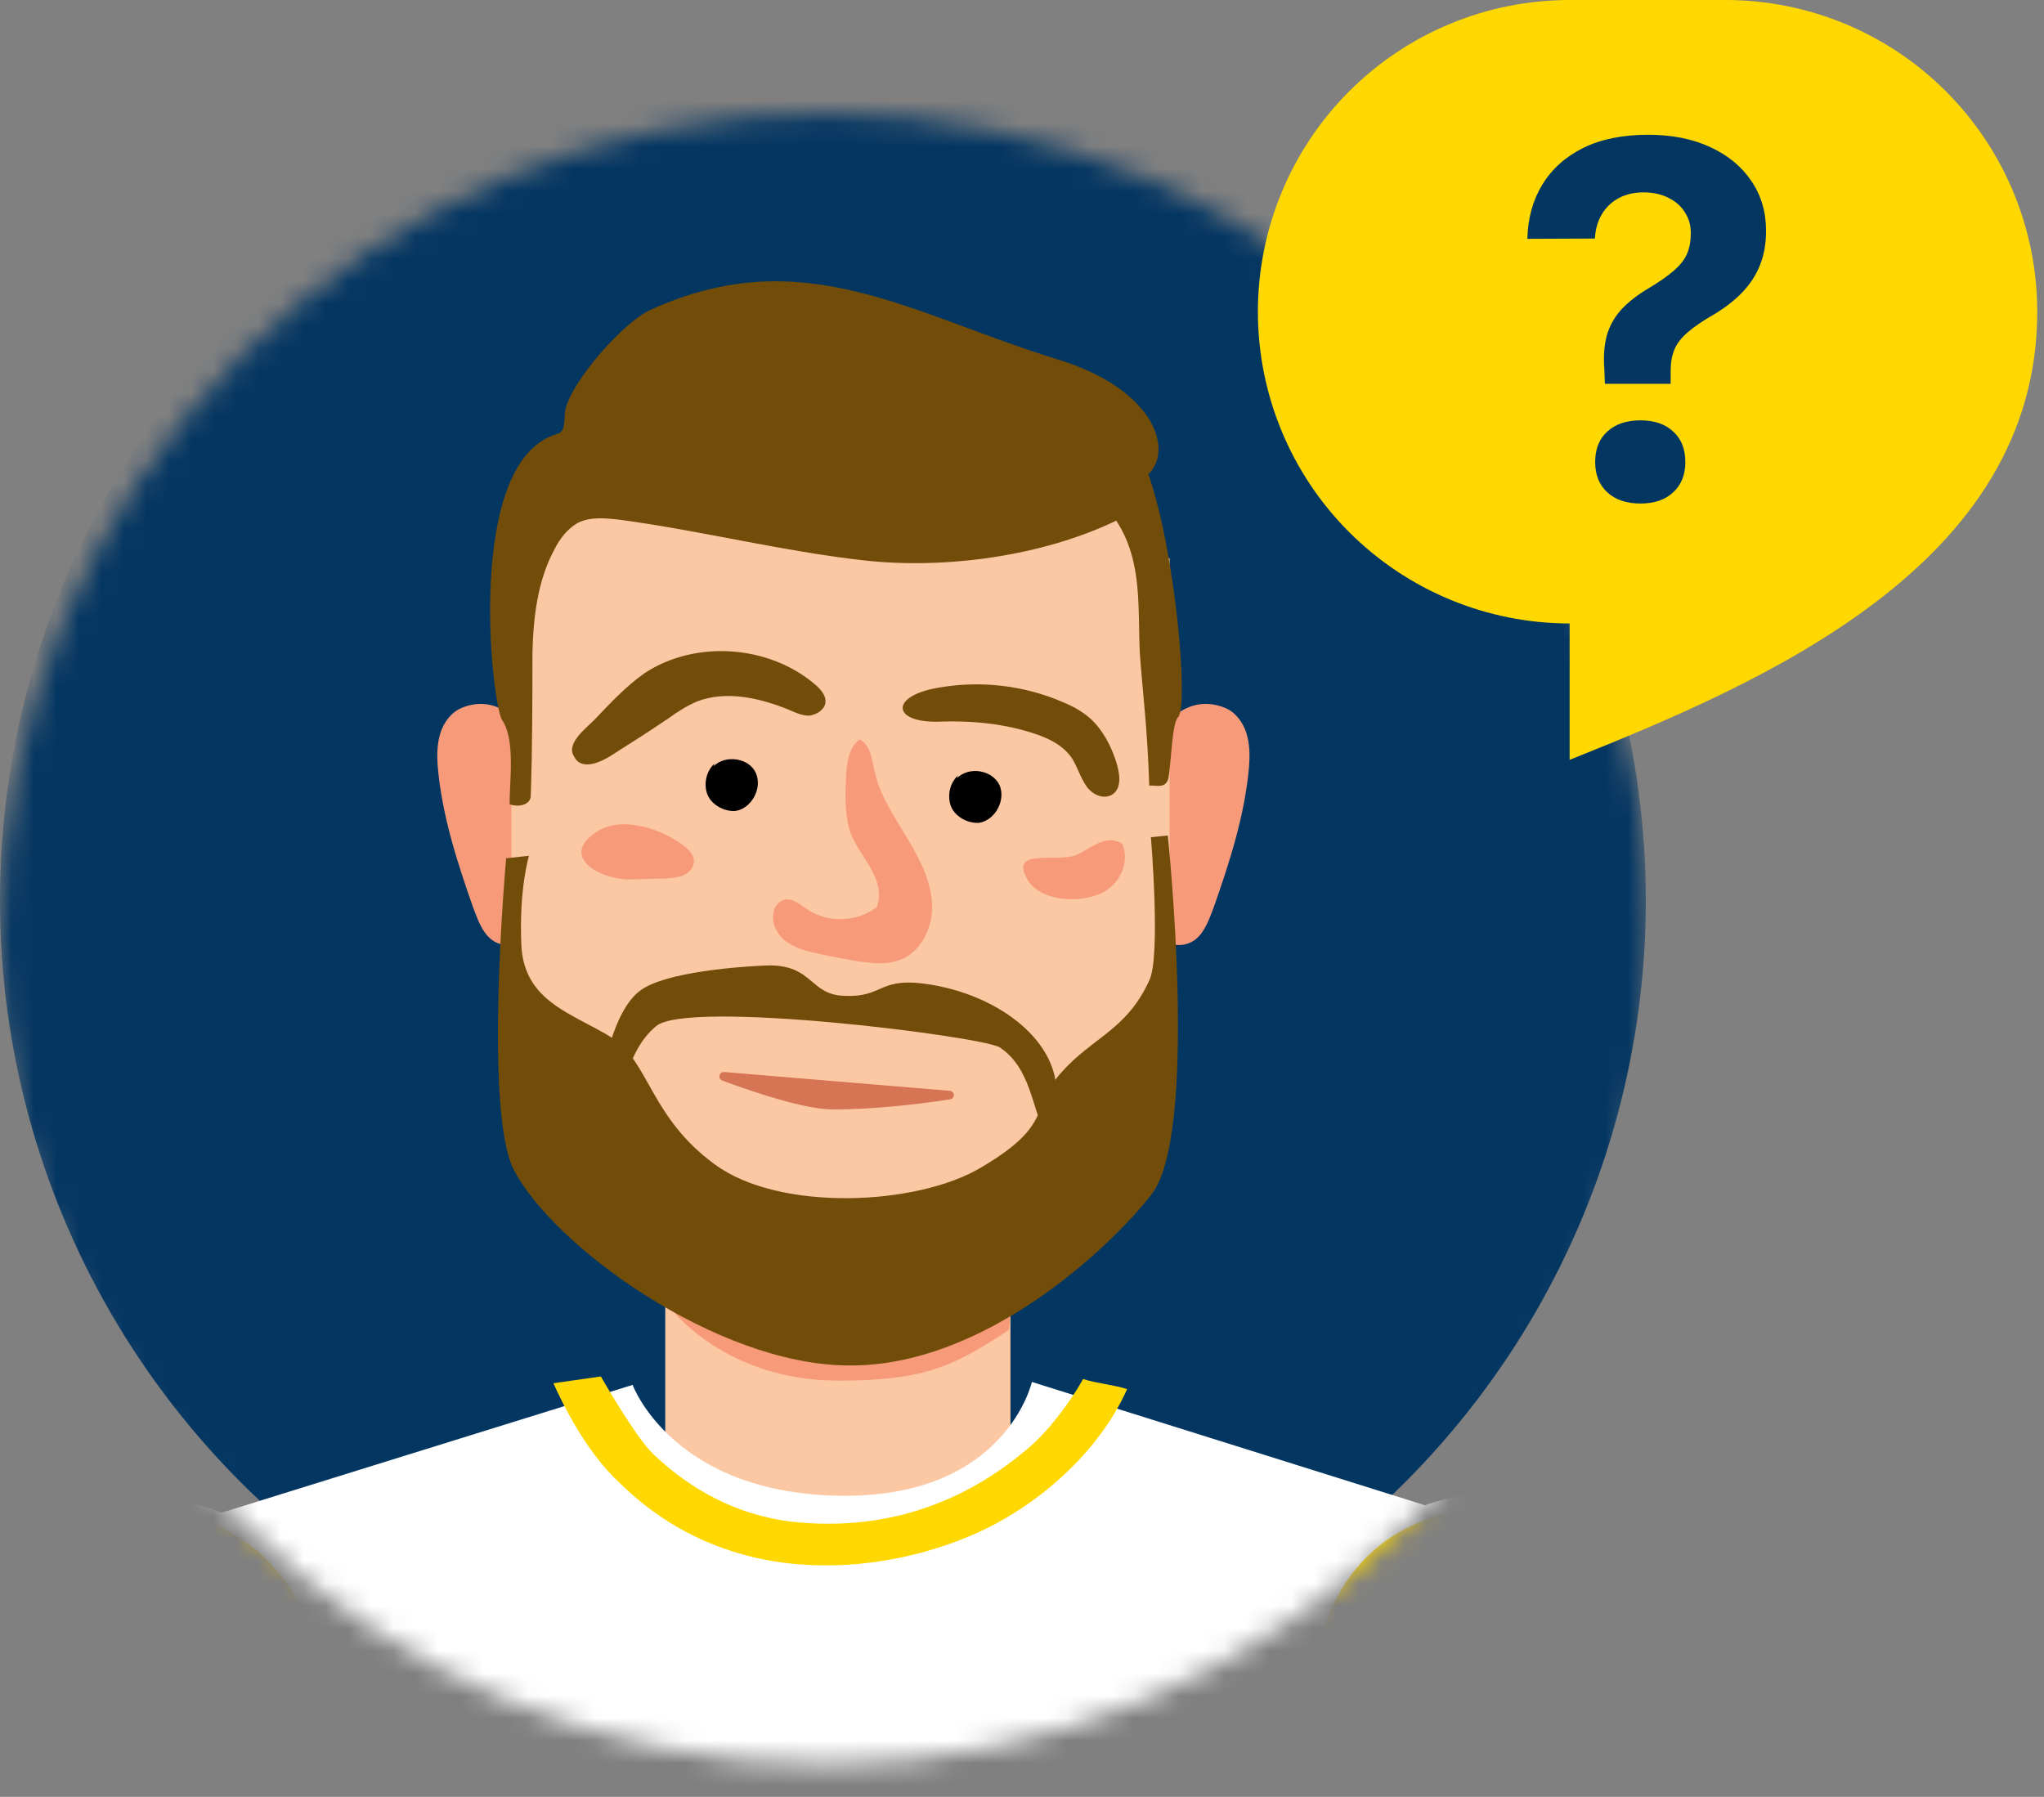
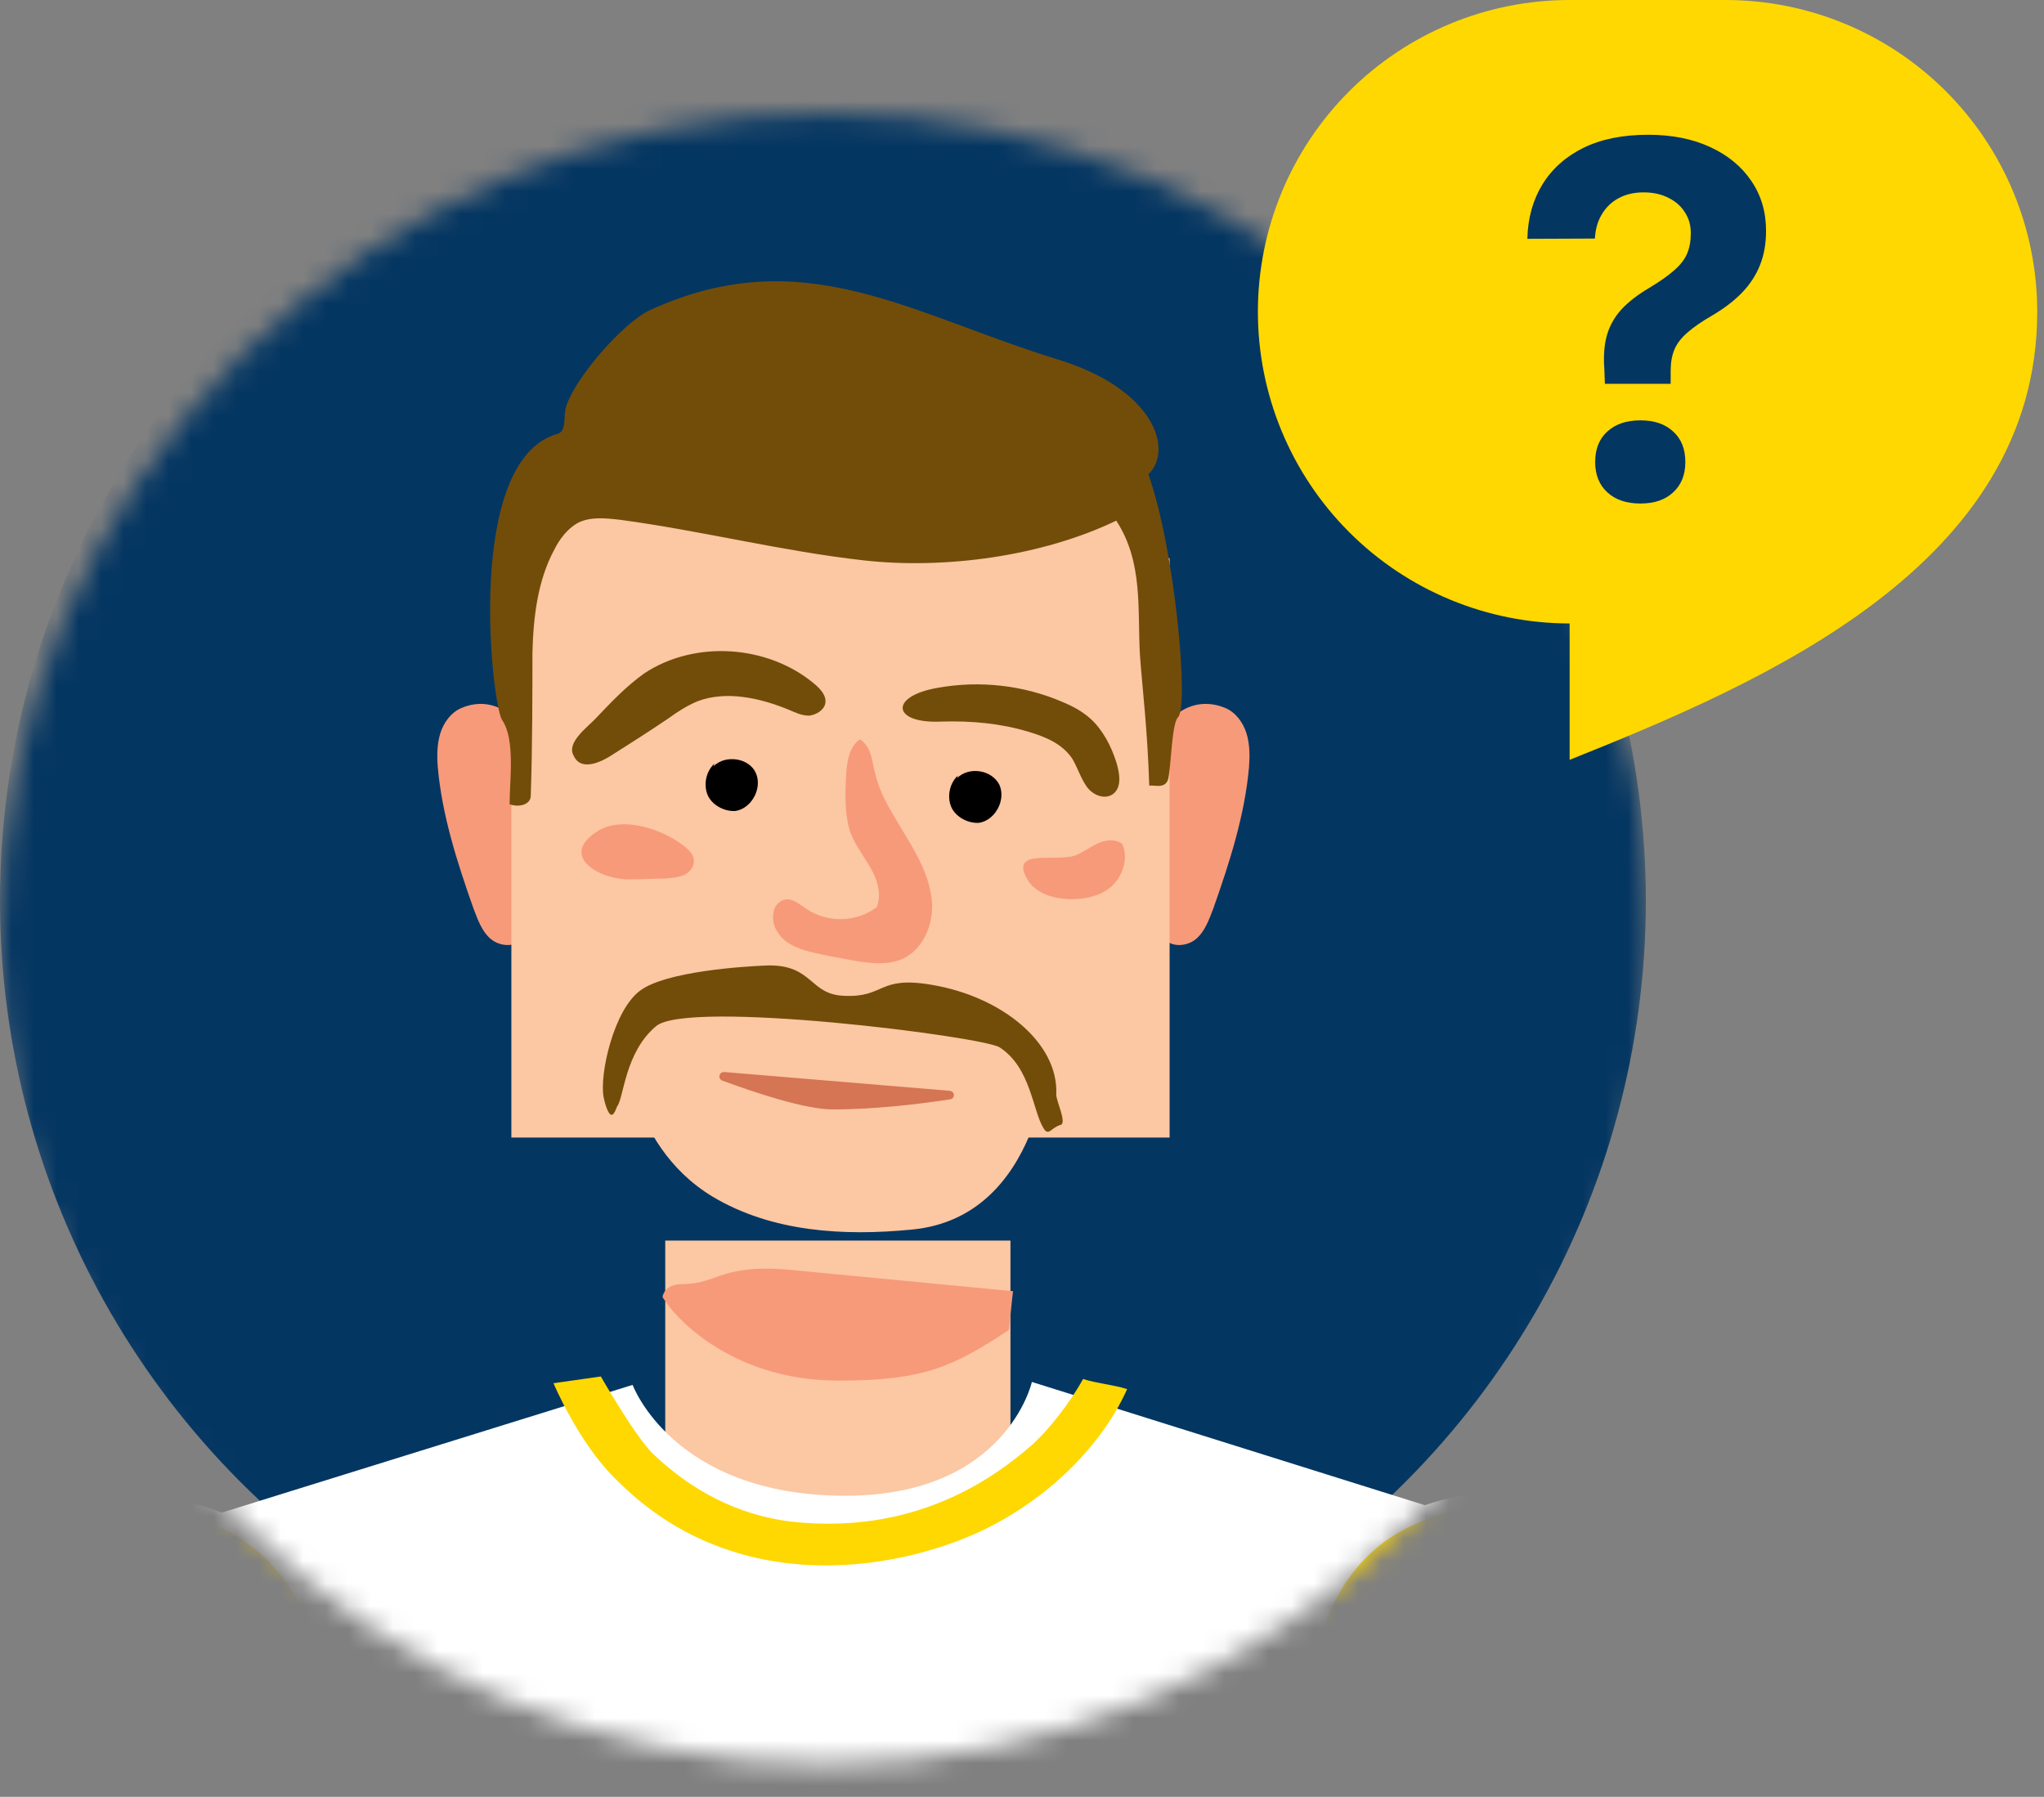
<svg xmlns="http://www.w3.org/2000/svg" width="91" height="80" viewBox="0 0 91 80" fill="none">
  <rect x="0" y="0" width="91" height="80" fill="#808080" stroke="none" />
  <mask id="mask0_1943_74578" style="mask-type:alpha" maskUnits="userSpaceOnUse" x="0" y="5" width="74" height="74">
    <path d="M73.499 41.798C73.499 62.094 57.045 78.548 36.749 78.548C16.453 78.548 0 62.094 0 41.798C0 21.502 16.453 5.049 36.749 5.049C57.045 5.049 73.499 21.502 73.499 41.798Z" fill="#C4C4C4" />
  </mask>
  <g mask="url(#mask0_1943_74578)">
    <ellipse cx="36.637" cy="40.099" rx="36.637" ry="36.637" fill="#043662" />
    <path d="M44.986 55.234H29.617V70.188H44.986V55.234Z" fill="#FCC7A3" />
    <path d="M20.544 31.522C20.092 31.71 19.753 32.161 19.603 32.65C19.452 33.138 19.452 33.664 19.49 34.152C19.678 36.294 20.356 38.398 21.072 40.427C21.26 40.915 21.448 41.479 21.863 41.817C22.277 42.155 22.993 42.193 23.294 41.742C23.407 41.554 23.445 41.329 23.483 41.141C23.784 38.661 23.822 36.144 23.671 33.626C23.52 32.161 22.127 30.846 20.544 31.522Z" fill="#F79A7A" />
    <path d="M54.552 31.522C55.005 31.71 55.343 32.161 55.494 32.65C55.645 33.138 55.645 33.664 55.607 34.152C55.419 36.294 54.741 38.398 54.025 40.427C53.837 40.915 53.648 41.479 53.234 41.817C52.82 42.155 52.104 42.193 51.803 41.742C51.69 41.554 51.652 41.329 51.614 41.141C51.313 38.661 51.275 36.144 51.426 33.626C51.539 32.161 52.933 30.846 54.552 31.522Z" fill="#F79A7A" />
    <path d="M52.072 50.648H22.766V22.77L48.23 22.094L52.072 24.874V50.648Z" fill="#FCC7A3" />
    <path d="M26.531 31.976C27.209 31.262 27.887 30.548 28.678 29.984C30.938 28.482 34.215 28.707 36.287 30.473C36.55 30.698 36.814 30.999 36.739 31.337C36.663 31.638 36.324 31.826 36.023 31.863C35.684 31.863 35.383 31.713 35.119 31.6C33.838 31.074 32.331 30.736 31.051 31.224C30.599 31.412 30.184 31.675 29.77 31.976C28.941 32.539 28.113 33.065 27.284 33.591C26.832 33.892 25.89 34.38 25.551 33.666C25.174 33.065 26.192 32.352 26.531 31.976Z" fill="#724D09" />
    <path d="M47.323 31.262C47.775 31.45 48.19 31.675 48.566 32.013C49.094 32.502 49.471 33.215 49.697 33.929C49.847 34.418 49.96 35.056 49.546 35.357C49.169 35.62 48.642 35.395 48.378 35.019C48.114 34.643 47.964 34.155 47.738 33.779C47.286 33.103 46.532 32.802 45.779 32.577C44.536 32.201 43.218 32.088 41.937 32.126C39.714 32.239 39.564 30.999 41.748 30.623C43.632 30.285 45.591 30.51 47.323 31.262Z" fill="#724D09" />
    <path d="M31.805 34.002C31.428 34.341 31.315 34.942 31.503 35.393C31.692 35.843 32.257 36.144 32.747 36.106C33.462 35.994 33.952 35.092 33.651 34.416C33.349 33.739 32.295 33.589 31.767 34.115" fill="black" />
    <path d="M37.64 35.32C37.64 35.921 37.677 36.522 37.866 37.086C38.092 37.649 38.468 38.138 38.77 38.664C39.071 39.19 39.26 39.828 39.033 40.392C38.129 41.068 36.849 41.106 35.907 40.467C35.606 40.279 35.304 39.979 34.928 40.054C34.664 40.129 34.476 40.354 34.438 40.617C34.325 41.143 34.626 41.669 35.078 41.97C35.53 42.27 36.058 42.383 36.585 42.496C36.962 42.571 37.338 42.646 37.753 42.721C38.581 42.872 39.448 43.022 40.201 42.684C41.143 42.233 41.595 41.068 41.482 40.054C41.369 39.002 40.842 38.062 40.314 37.198C39.787 36.297 39.184 35.432 38.958 34.418C38.807 33.854 38.807 33.253 38.28 32.915C37.602 33.404 37.677 34.531 37.64 35.32Z" fill="#F79A7A" />
    <path d="M22.687 35.805C23.064 35.956 23.629 35.843 23.629 35.43C23.704 33.326 23.704 30.733 23.704 29.08C23.742 27.502 23.93 25.849 24.684 24.459C24.91 24.008 25.249 23.557 25.701 23.294C26.266 22.993 26.944 23.068 27.622 23.144C31.238 23.632 34.779 24.534 38.433 24.947C42.087 25.36 46.418 24.759 49.696 23.181C50.901 25.022 50.637 27.126 50.75 29.155C50.863 30.696 51.089 32.499 51.165 34.979C51.428 34.941 51.956 35.167 52.031 34.566C52.144 33.889 52.182 32.198 52.445 31.935C52.935 31.485 52.332 24.534 51.127 21.115C52.257 20.025 51.391 17.32 47.096 16.005C40.504 13.976 35.758 10.707 28.978 13.788C27.772 14.314 25.475 16.944 25.173 18.222C25.098 18.597 25.211 19.198 24.834 19.311C20.653 20.476 21.896 31.334 22.348 32.048C22.951 32.912 22.687 34.753 22.687 35.805Z" fill="#724D09" />
    <path d="M30.48 37.686C30.669 37.837 30.895 38.062 30.895 38.325C30.895 38.588 30.706 38.851 30.443 38.964C30.179 39.077 29.915 39.077 29.652 39.114C29.124 39.114 28.597 39.152 28.07 39.152C26.751 39.189 24.83 38.137 26.6 37.01C27.73 36.296 29.538 36.935 30.48 37.686Z" fill="#F79A7A" />
-     <path d="M49.361 39.565C49.964 39.114 50.265 38.25 49.964 37.574C49.663 37.348 49.248 37.386 48.909 37.536C48.57 37.687 48.269 37.912 47.93 38.062C47.064 38.438 44.841 37.687 45.783 39.227C46.461 40.241 48.495 40.241 49.361 39.565Z" fill="#F79A7A" />
+     <path d="M49.361 39.565C49.964 39.114 50.265 38.25 49.964 37.574C49.663 37.348 49.248 37.386 48.909 37.536C48.57 37.687 48.269 37.912 47.93 38.062C47.064 38.438 44.841 37.687 45.783 39.227C46.461 40.241 48.495 40.241 49.361 39.565" fill="#F79A7A" />
    <path d="M45.94 61.528C45.94 61.528 44.808 66.595 37.637 66.595C29.975 66.595 28.164 61.659 28.164 61.659L6.387 68.43L7.277 138.258C7.277 138.258 23.666 138.258 39.466 138.258C56.845 138.258 69.204 138.992 69.204 138.992L67.528 68.299L45.94 61.528Z" fill="white" />
    <path d="M35.225 67.747C39.294 68.197 42.835 66.995 45.773 64.478C46.677 63.726 47.656 62.411 48.221 61.397C48.786 61.585 49.615 61.66 50.18 61.848C48.937 64.628 46.187 67.145 43.098 68.423C40.009 69.7 36.318 70.114 33.078 69.212C30.517 68.498 28.709 67.183 27.315 65.755C25.733 64.177 24.641 61.585 24.641 61.585L26.75 61.284C26.75 61.284 28.294 63.989 29.085 64.741C30.743 66.319 32.777 67.446 35.225 67.747Z" fill="#FED800" />
    <path d="M66.649 90.701C68.269 94.646 70.566 98.328 72.864 101.935C74.861 105.091 76.857 108.285 78.853 111.441C79.908 113.094 80.963 114.785 82.47 116.062C83.976 117.34 86.01 118.129 87.894 117.678C88.723 117.49 89.514 117.039 90.003 116.363C90.719 115.386 90.719 114.071 90.644 112.869C89.928 100.132 84.127 88.146 76.443 77.964C74.258 75.034 68.608 69.924 65.519 74.733C62.769 79.054 64.916 86.456 66.649 90.701Z" fill="#FBC4A6" />
    <path d="M67.968 97.689L85.823 86.38C85.86 86.342 85.898 86.267 85.86 86.229C85.86 86.229 80.323 77.813 78.44 74.958C71.207 63.949 63.674 66.579 61.225 68.571C56.215 72.628 57.91 81.232 62.318 88.935L67.779 97.689C67.855 97.727 67.93 97.727 67.968 97.689Z" fill="#FED800" stroke="white" stroke-width="0.618" stroke-miterlimit="10" />
    <path d="M42.649 34.53C42.272 34.868 42.159 35.469 42.347 35.92C42.536 36.371 43.101 36.671 43.59 36.634C44.306 36.521 44.796 35.619 44.494 34.943C44.155 34.267 43.138 34.117 42.611 34.642" fill="black" />
    <path d="M37.342 61.47C41.222 61.47 42.502 60.794 44.913 59.216C44.989 58.652 45.026 58.051 45.102 57.487C41.975 57.187 38.811 56.886 35.684 56.586C34.63 56.473 33.575 56.398 32.52 56.661C31.918 56.811 31.352 57.112 30.75 57.149C30.486 57.187 30.223 57.149 29.997 57.224C29.846 57.262 29.657 57.375 29.582 57.525C29.431 57.788 29.507 57.751 29.657 57.976C29.846 58.314 32.294 61.47 37.342 61.47Z" fill="#F79A7A" />
    <path d="M31.724 53.277C34.361 54.855 37.563 55.043 40.614 54.742C46.415 54.179 46.716 46.739 46.716 46.739C46.716 46.739 37.826 45.988 37.035 46.025C33.683 46.063 31.046 45.65 27.731 45.387C27.656 45.95 27.806 50.91 31.724 53.277Z" fill="#FCC7A3" />
    <path d="M9.955 90.776C8.938 94.947 7.243 98.892 5.548 102.837C4.079 106.256 2.572 109.713 1.103 113.132C0.312 114.935 -0.479 116.776 -1.759 118.242C-3.04 119.707 -4.924 120.797 -6.882 120.684C-7.749 120.609 -8.578 120.308 -9.18 119.707C-10.009 118.843 -10.235 117.565 -10.348 116.363C-11.591 103.701 -7.673 90.927 -1.646 79.693C0.086 76.461 4.87 70.563 8.675 74.846C12.027 78.678 11.048 86.305 9.955 90.776Z" fill="#FBC4A6" />
    <path d="M11.083 97.536L-9.182 91.412C-9.258 91.412 -9.258 91.337 -9.258 91.262C-9.258 91.262 -6.169 81.681 -5.114 78.412C-1.121 65.863 6.864 66.389 9.727 67.629C15.641 70.184 16.319 78.938 14.134 87.542L11.196 97.423C11.196 97.499 11.121 97.536 11.083 97.536Z" fill="#FED800" stroke="white" stroke-width="0.618" stroke-miterlimit="10" />
-     <path d="M51.238 37.274C51.238 37.274 51.69 42.61 51.162 43.662C50.145 45.878 48.638 46.179 47.245 47.757C45.851 49.335 46.943 50.049 43.704 51.965C40.841 53.693 34.701 53.956 31.838 51.852C28.938 49.748 28.9 47.231 27.205 46.179C25.51 45.127 23.325 44.601 23.212 42.084C23.099 39.566 23.551 38.101 23.551 38.101L22.534 38.214C22.534 38.214 21.517 49.41 22.873 52.078C24.644 55.497 31.914 60.757 37.752 60.794C43.855 60.87 49.505 55.459 51.275 53.167C53.385 50.425 51.991 37.199 51.991 37.199L51.238 37.274Z" fill="#724D09" />
    <path d="M41.488 43.848C39.077 43.435 39.416 44.412 37.608 44.337C36.026 44.299 36.214 42.947 34.18 42.984C33.125 43.022 29.622 43.247 28.492 44.111C27.324 44.975 26.684 47.831 26.872 48.845C26.91 49.033 27.061 49.672 27.249 49.634C27.362 49.597 27.437 49.334 27.475 49.259C27.776 48.883 27.814 46.854 29.208 45.689C30.602 44.487 43.71 46.14 44.501 46.629C45.895 47.53 45.97 49.447 46.46 50.236C46.686 50.611 46.799 50.198 47.214 50.085C47.515 50.01 47.025 49.033 47.025 48.733C47.138 46.441 44.614 44.374 41.488 43.848Z" fill="#724D09" />
  </g>
  <path d="M76.82 0H69.881C66.2 0 62.67 1.462 60.067 4.065C57.464 6.668 56.002 10.198 56.002 13.879C56.002 17.56 57.464 21.09 60.067 23.693C62.67 26.296 66.2 27.758 69.881 27.758V33.83C78.555 30.36 90.699 25.155 90.699 13.879C90.699 10.198 89.237 6.668 86.634 4.065C84.031 1.462 80.501 0 76.82 0Z" fill="#FED800" />
  <path d="M71.45 17.089L71.427 16.448C71.383 15.866 71.42 15.361 71.538 14.933C71.663 14.498 71.881 14.112 72.19 13.773C72.507 13.433 72.916 13.117 73.418 12.822C73.897 12.534 74.269 12.273 74.534 12.037C74.807 11.801 74.999 11.554 75.109 11.296C75.22 11.038 75.275 10.736 75.275 10.389V10.367C75.275 10.021 75.186 9.715 75.01 9.45C74.84 9.177 74.597 8.963 74.28 8.808C73.963 8.646 73.594 8.565 73.174 8.565C72.754 8.565 72.386 8.65 72.069 8.819C71.752 8.989 71.501 9.228 71.317 9.538C71.133 9.84 71.029 10.198 71.007 10.61L70.985 10.621L68 10.633V10.61C68.022 9.711 68.243 8.915 68.663 8.222C69.091 7.522 69.699 6.977 70.488 6.586C71.284 6.195 72.246 6 73.373 6C74.427 6 75.345 6.181 76.126 6.542C76.915 6.903 77.527 7.404 77.962 8.045C78.404 8.687 78.625 9.427 78.625 10.268V10.29C78.625 10.843 78.537 11.344 78.36 11.793C78.183 12.243 77.917 12.652 77.564 13.021C77.217 13.382 76.782 13.717 76.259 14.027C75.772 14.307 75.393 14.569 75.12 14.812C74.847 15.048 74.656 15.298 74.545 15.564C74.435 15.829 74.379 16.142 74.379 16.503V17.089H71.45ZM73.031 22.418C72.411 22.418 71.921 22.253 71.56 21.921C71.199 21.589 71.018 21.14 71.018 20.572C71.018 19.99 71.199 19.537 71.56 19.212C71.921 18.881 72.411 18.715 73.031 18.715C73.65 18.715 74.136 18.881 74.49 19.212C74.851 19.537 75.032 19.99 75.032 20.572C75.032 21.14 74.851 21.589 74.49 21.921C74.136 22.253 73.65 22.418 73.031 22.418Z" fill="#043662" />
  <path d="M42.274 48.565L32.256 47.73C32.011 47.71 31.936 48.03 32.167 48.115C33.593 48.641 35.848 49.395 37.07 49.395C38.978 49.395 40.977 49.149 42.291 48.947C42.537 48.91 42.522 48.586 42.274 48.565Z" fill="#D57554" />
</svg>